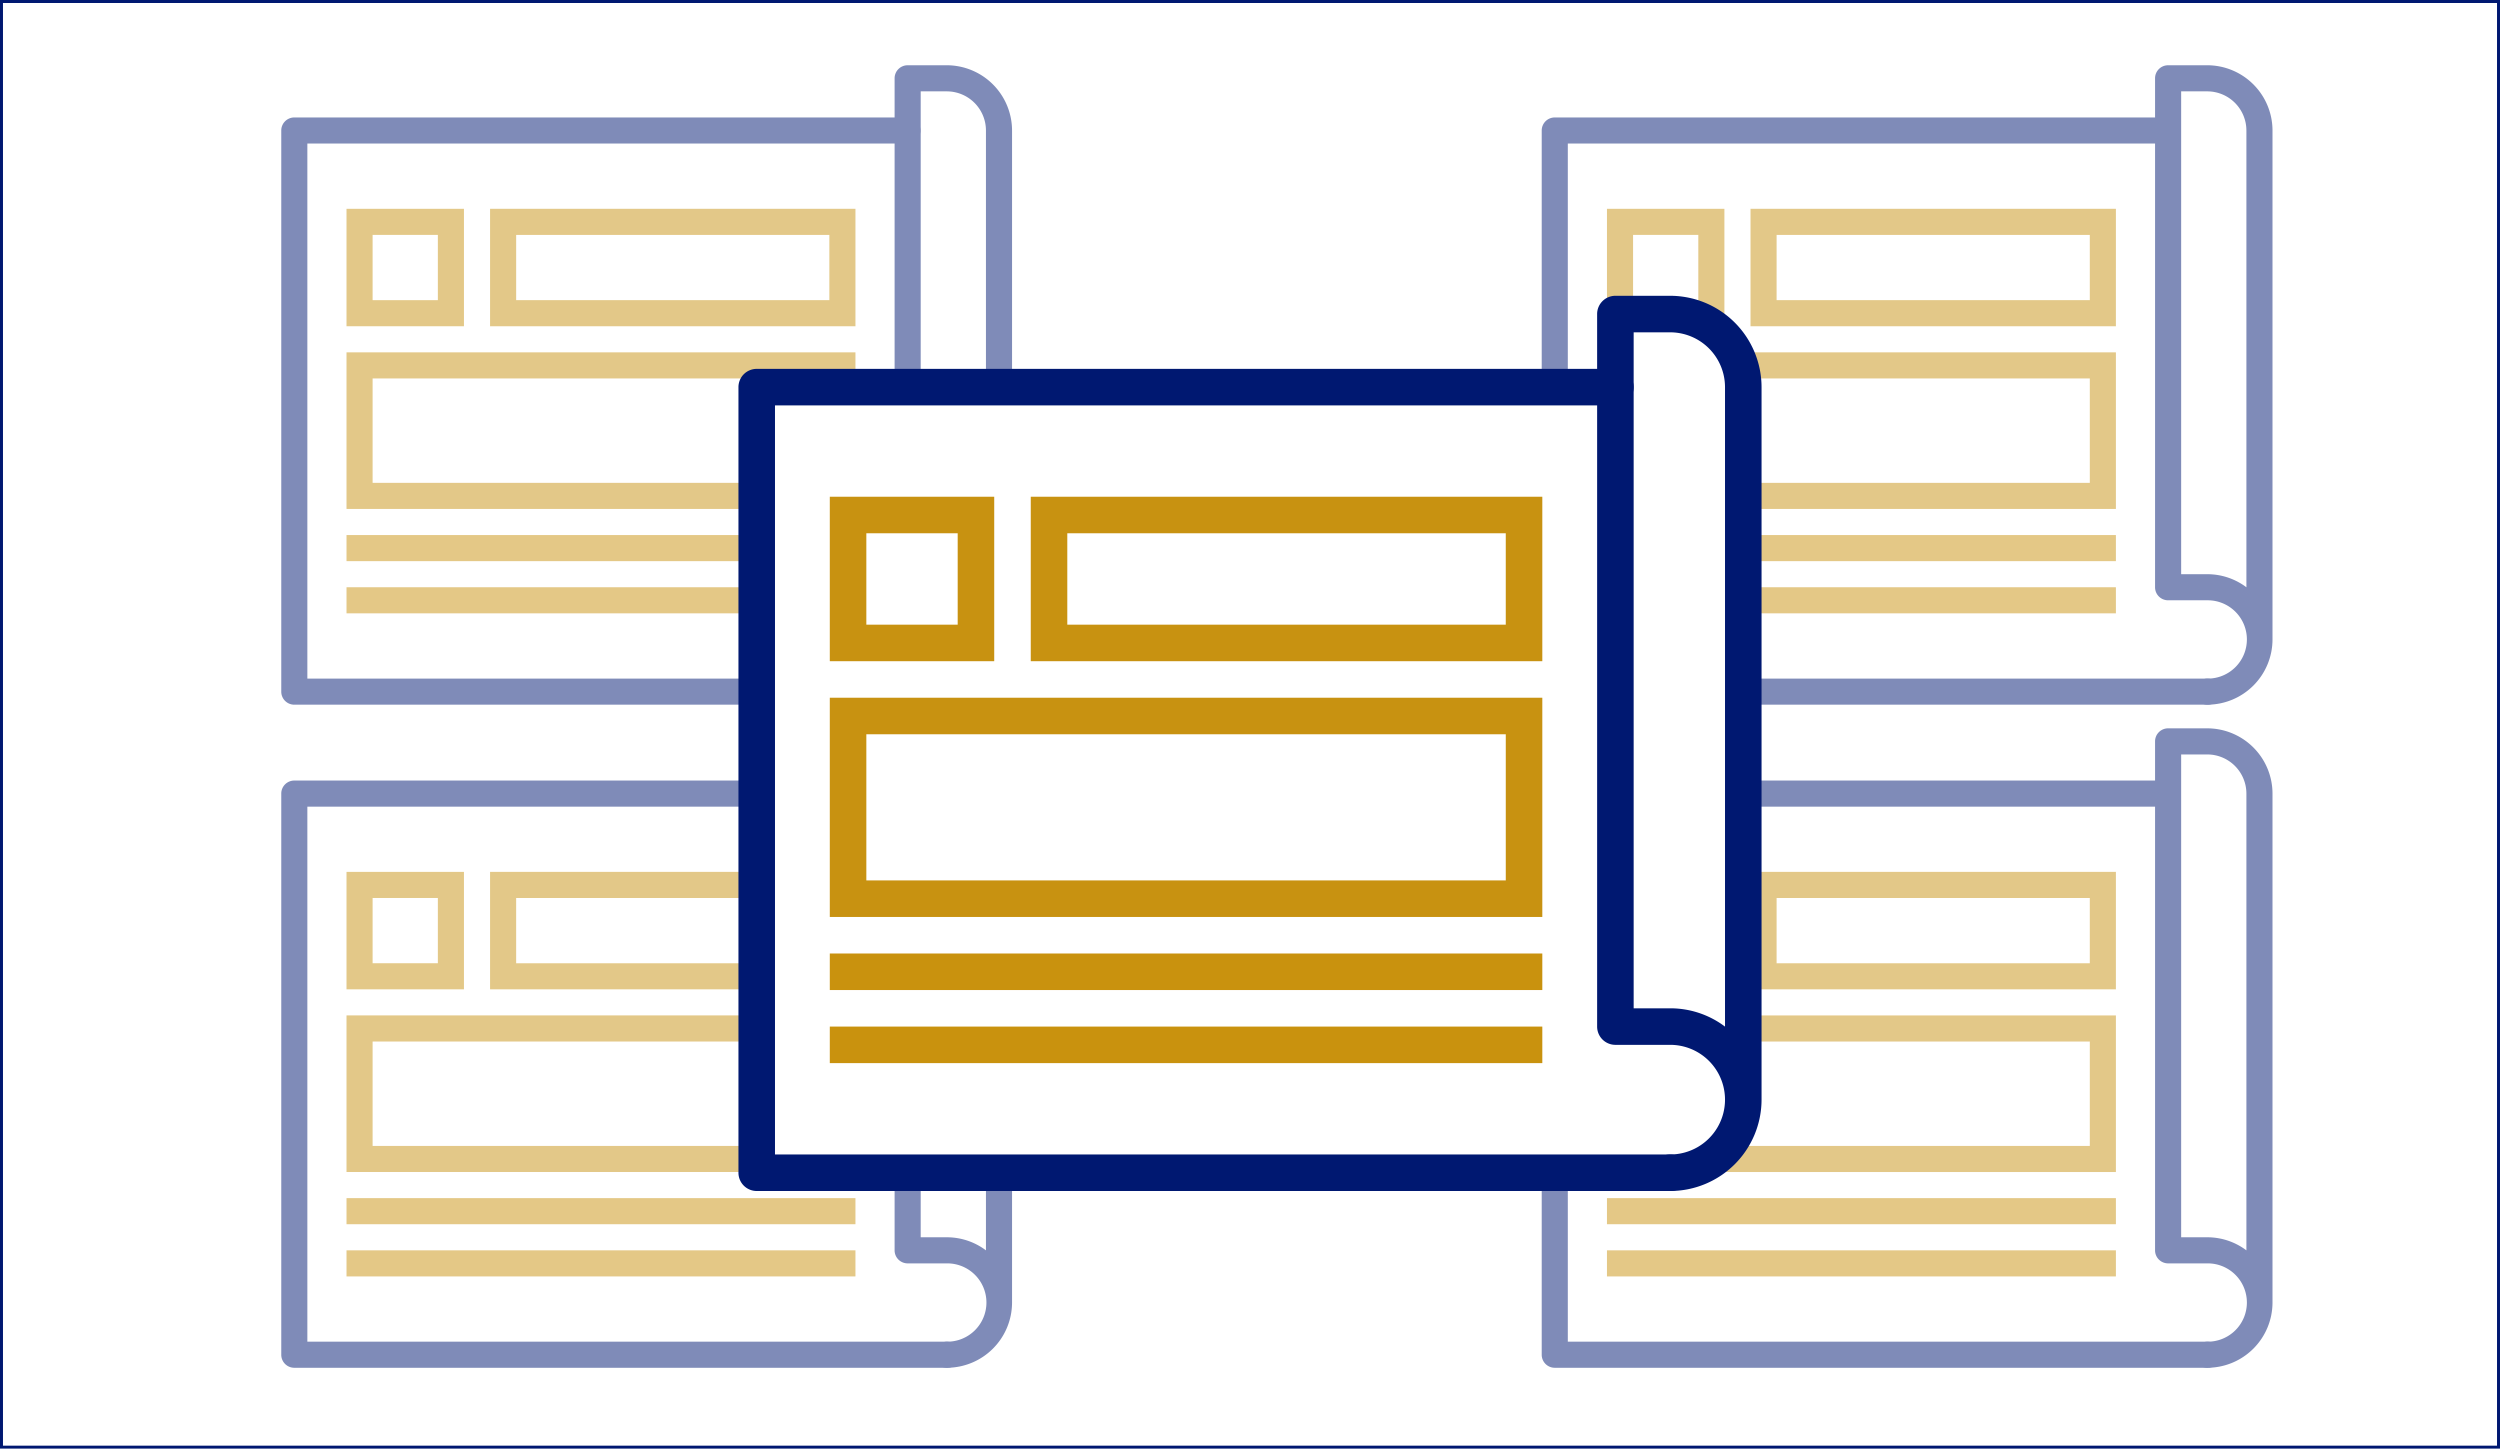
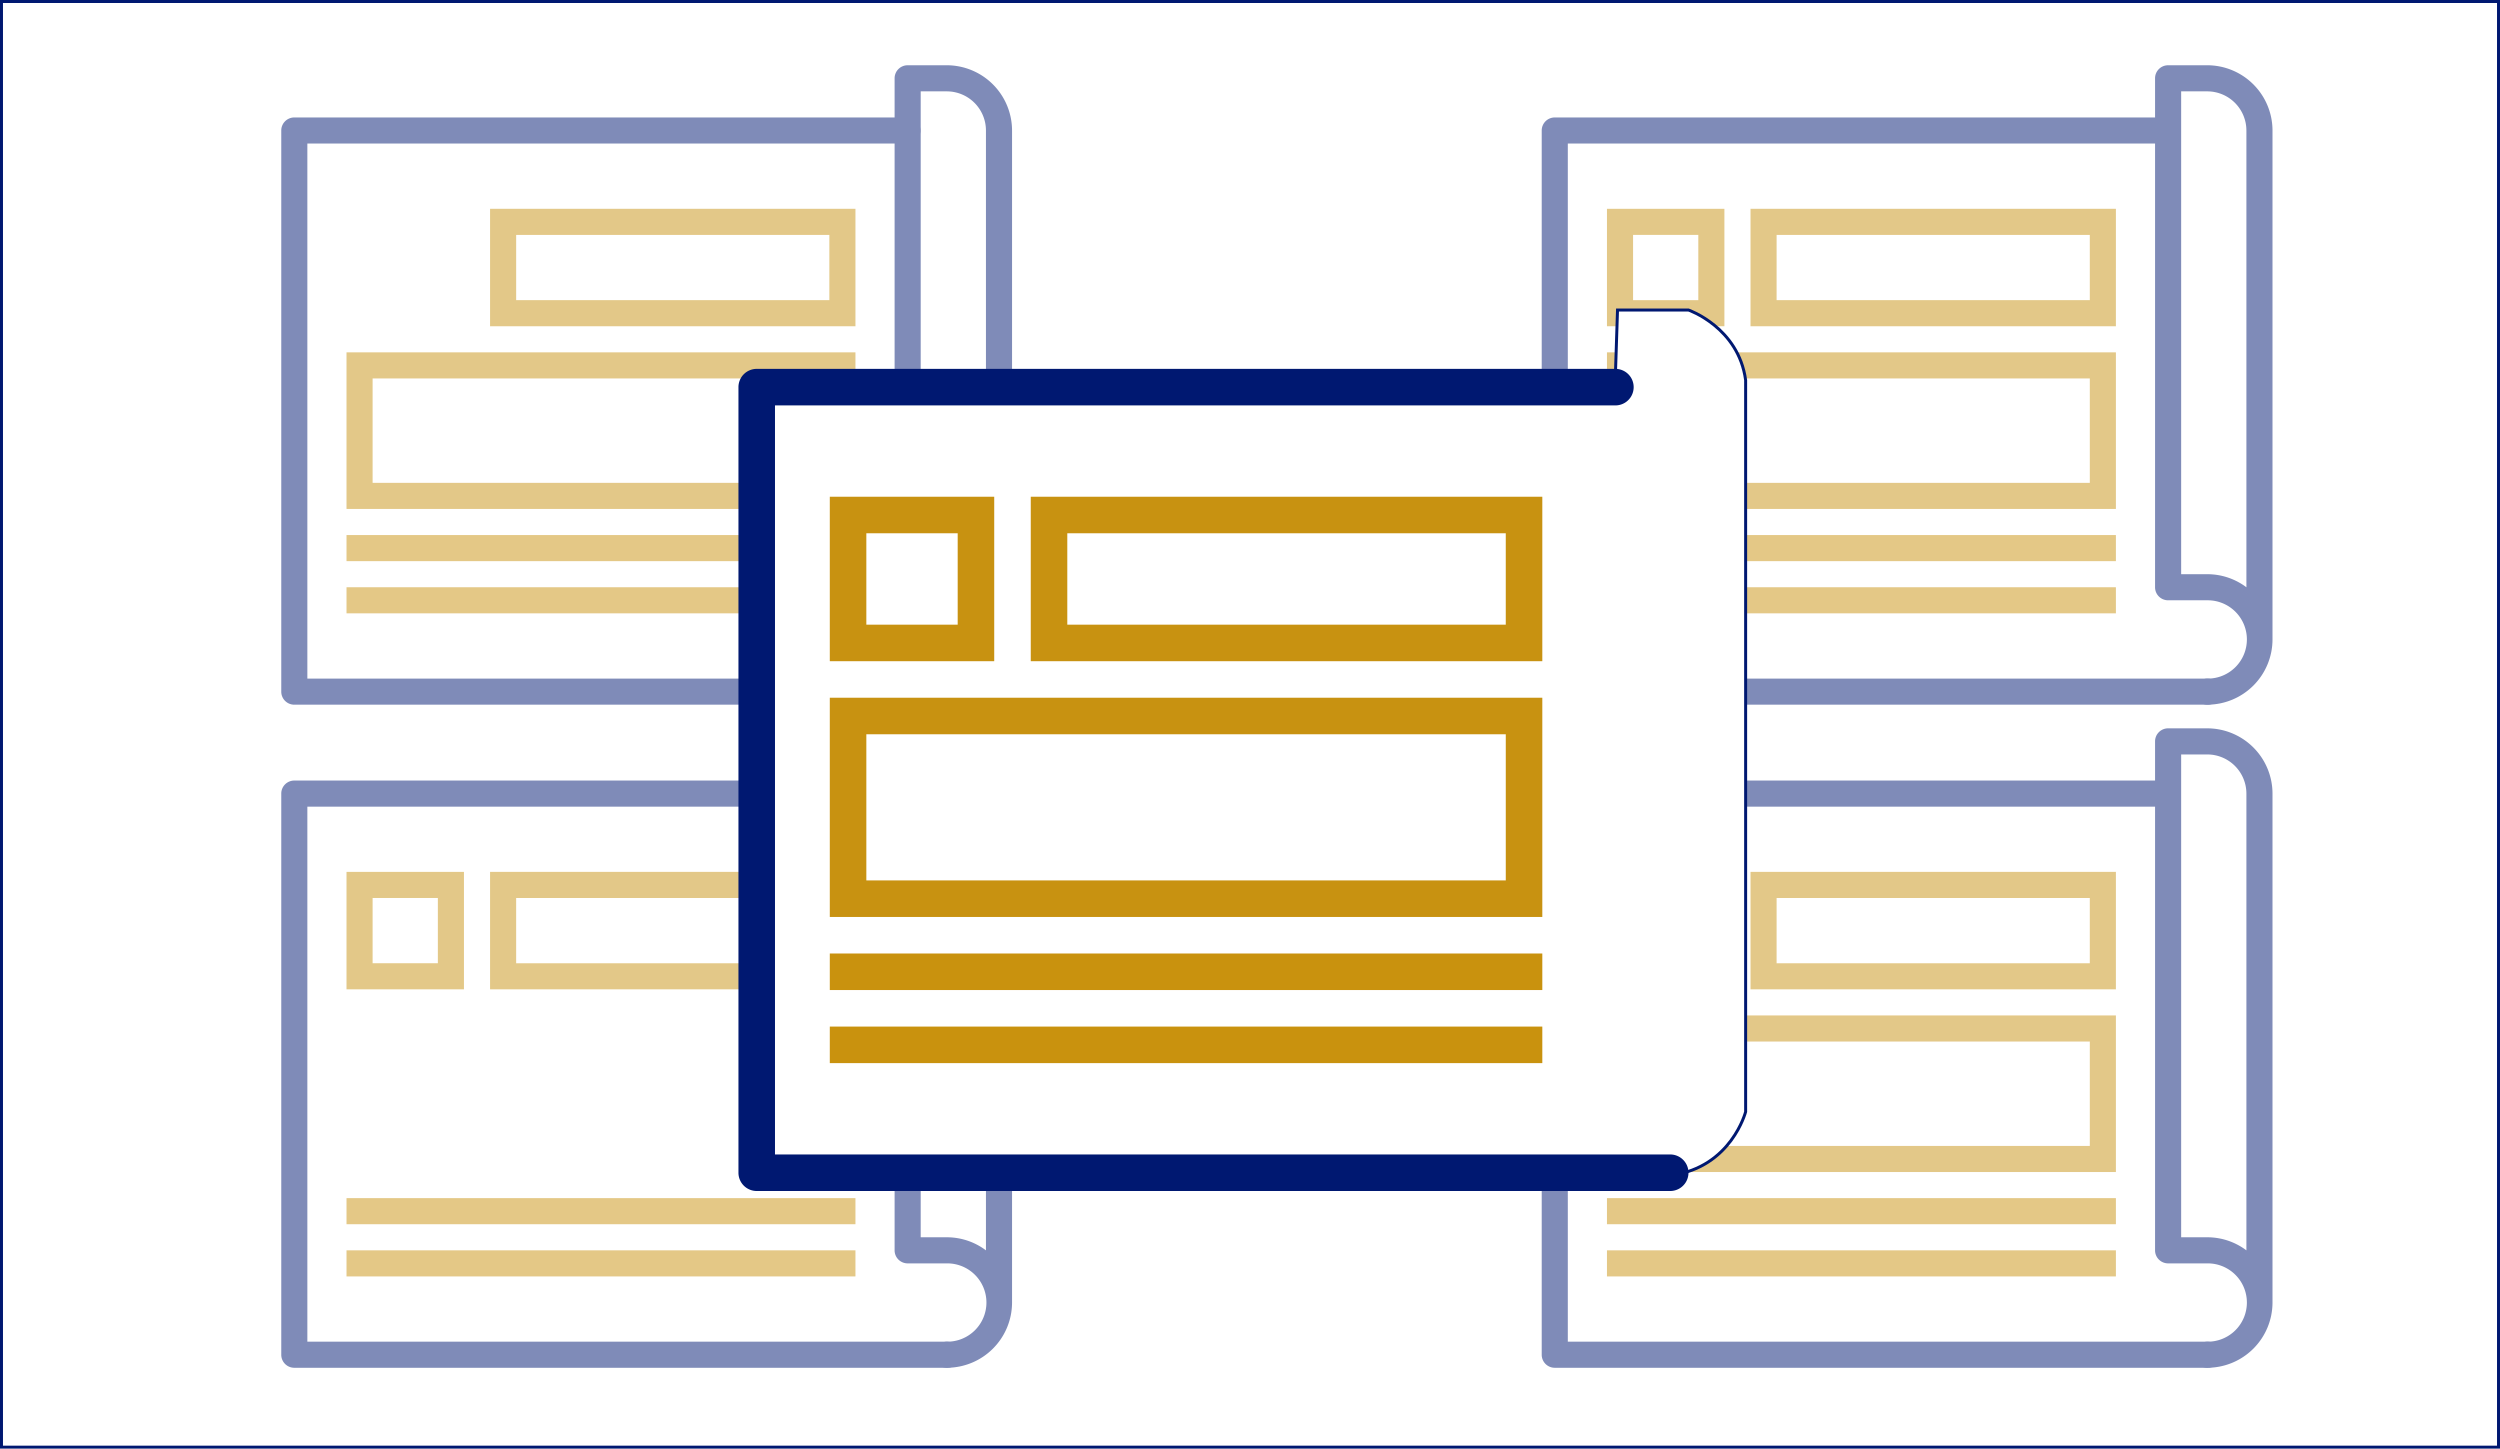
<svg xmlns="http://www.w3.org/2000/svg" viewBox="0 0 418.5 242.5">
  <defs>
    <pattern id="New_Pattern_Swatch_2" data-name="New Pattern Swatch 2" width="159.862" height="159.863" patternTransform="translate(-207.052 802.22) scale(4.369)" patternUnits="userSpaceOnUse" viewBox="0 0 159.862 159.863">
-       <rect width="159.862" height="159.863" style="fill: none" />
      <rect width="159.862" height="159.863" style="fill: #c89211" />
    </pattern>
    <pattern id="New_Pattern_Swatch_2-7" data-name="New Pattern Swatch 2" width="159.862" height="159.863" patternTransform="translate(-418.052 802.22) scale(4.369)" patternUnits="userSpaceOnUse" viewBox="0 0 159.862 159.863">
      <rect width="159.862" height="159.863" style="fill: none" />
      <rect width="159.862" height="159.863" style="fill: #c89211" />
    </pattern>
    <pattern id="New_Pattern_Swatch_2-13" data-name="New Pattern Swatch 2" width="159.862" height="159.863" patternTransform="translate(-418.052 913.22) scale(4.369)" patternUnits="userSpaceOnUse" viewBox="0 0 159.862 159.863">
      <rect width="159.862" height="159.863" style="fill: none" />
      <rect width="159.862" height="159.863" style="fill: #c89211" />
    </pattern>
    <pattern id="New_Pattern_Swatch_2-19" data-name="New Pattern Swatch 2" width="159.862" height="159.863" patternTransform="translate(-207.052 913.22) scale(4.369)" patternUnits="userSpaceOnUse" viewBox="0 0 159.862 159.863">
      <rect width="159.862" height="159.863" style="fill: none" />
      <rect width="159.862" height="159.863" style="fill: #c89211" />
    </pattern>
    <pattern id="New_Pattern_Swatch_2-25" data-name="New Pattern Swatch 2" width="159.862" height="159.863" patternTransform="translate(-943.396 851.692) scale(6.117)" patternUnits="userSpaceOnUse" viewBox="0 0 159.862 159.863">
      <rect width="159.862" height="159.863" style="fill: none" />
      <rect width="159.862" height="159.863" style="fill: #c89211" />
    </pattern>
  </defs>
  <g id="Layer_2" data-name="Layer 2">
    <g id="Layer_1-2" data-name="Layer 1">
      <g id="H2-heading">
        <g id="img-frameworks-developed">
          <rect x="0.25" y="0.25" width="418" height="242" style="fill: #fff;stroke: #001871;stroke-miterlimit: 10;stroke-width: 0.5px" />
          <g style="opacity: 0.5">
            <path d="M369.494,117.966a2.185,2.185,0,0,1,0-4.369,6.554,6.554,0,1,0,0-13.107h-6.553a2.183,2.183,0,0,1-2.185-2.184V13.109a2.183,2.183,0,0,1,2.185-2.185h6.553a10.936,10.936,0,0,1,10.923,10.923v85.197A10.936,10.936,0,0,1,369.494,117.966Zm0-21.845a10.866,10.866,0,0,1,6.554,2.189V21.847a6.561,6.561,0,0,0-6.554-6.553h-4.369V96.12Z" style="fill: #001871" />
            <path d="M369.494,117.966H260.268a2.183,2.183,0,0,1-2.185-2.185V21.847a2.183,2.183,0,0,1,2.185-2.184H362.94a2.185,2.185,0,0,1,0,4.369H262.452v89.565H369.494a2.185,2.185,0,1,1,0,4.369Z" style="fill: #001871" />
            <path d="M354.202,85.198H269.006V58.983h85.196Zm-80.827-4.369h76.458V63.353H273.375Z" style="fill: url(#New_Pattern_Swatch_2)" />
            <path d="M288.667,54.614H269.006V34.954h19.661ZM273.375,50.245h10.923V39.323H273.375Z" style="fill: url(#New_Pattern_Swatch_2)" />
            <path d="M354.202,54.614H293.036V34.954h61.167Zm-56.798-4.369h52.428V39.323H297.405Z" style="fill: url(#New_Pattern_Swatch_2)" />
            <g>
              <rect x="269.006" y="89.567" width="85.196" height="4.369" style="fill: #c9920e" />
              <rect x="269.006" y="98.305" width="85.196" height="4.369" style="fill: #c9920e" />
            </g>
          </g>
          <g style="opacity: 0.5">
            <path d="M158.494,117.966a2.185,2.185,0,0,1,0-4.369,6.554,6.554,0,1,0,0-13.107h-6.553a2.183,2.183,0,0,1-2.185-2.184V13.109a2.183,2.183,0,0,1,2.185-2.185h6.553a10.936,10.936,0,0,1,10.923,10.923v85.197A10.936,10.936,0,0,1,158.494,117.966Zm0-21.845a10.866,10.866,0,0,1,6.554,2.189V21.847a6.561,6.561,0,0,0-6.554-6.553h-4.369V96.12Z" style="fill: #001871" />
            <path d="M158.494,117.966H49.268a2.183,2.183,0,0,1-2.185-2.185V21.847a2.183,2.183,0,0,1,2.185-2.184H151.94a2.185,2.185,0,0,1,0,4.369H51.452v89.565H158.494a2.185,2.185,0,1,1,0,4.369Z" style="fill: #001871" />
            <path d="M143.202,85.198H58.006V58.983h85.196ZM62.375,80.829h76.458V63.353H62.375Z" style="fill: url(#New_Pattern_Swatch_2-7)" />
-             <path d="M77.667,54.614H58.006V34.954H77.667ZM62.375,50.245H73.298V39.323H62.375Z" style="fill: url(#New_Pattern_Swatch_2-7)" />
            <path d="M143.202,54.614H82.036V34.954h61.167ZM86.405,50.245h52.428V39.323H86.405Z" style="fill: url(#New_Pattern_Swatch_2-7)" />
            <g>
              <rect x="58.006" y="89.567" width="85.196" height="4.369" style="fill: #c9920e" />
              <rect x="58.006" y="98.305" width="85.196" height="4.369" style="fill: #c9920e" />
            </g>
          </g>
          <g style="opacity: 0.5">
            <path d="M158.494,228.966a2.185,2.185,0,0,1,0-4.369,6.554,6.554,0,1,0,0-13.107h-6.553a2.183,2.183,0,0,1-2.185-2.184V124.109a2.183,2.183,0,0,1,2.185-2.185h6.553a10.936,10.936,0,0,1,10.923,10.923v85.197A10.936,10.936,0,0,1,158.494,228.966Zm0-21.845a10.866,10.866,0,0,1,6.554,2.189V132.847a6.561,6.561,0,0,0-6.554-6.553h-4.369V207.12Z" style="fill: #001871" />
            <path d="M158.494,228.966H49.268a2.183,2.183,0,0,1-2.185-2.185V132.847a2.183,2.183,0,0,1,2.185-2.184H151.94a2.185,2.185,0,0,1,0,4.369H51.452v89.565H158.494a2.185,2.185,0,1,1,0,4.369Z" style="fill: #001871" />
-             <path d="M143.202,196.198H58.006V169.983h85.196Zm-80.827-4.369h76.458V174.353H62.375Z" style="fill: url(#New_Pattern_Swatch_2-13)" />
            <path d="M77.667,165.614H58.006V145.954H77.667ZM62.375,161.245H73.298V150.323H62.375Z" style="fill: url(#New_Pattern_Swatch_2-13)" />
            <path d="M143.202,165.614H82.036V145.954h61.167Zm-56.798-4.369h52.428V150.323H86.405Z" style="fill: url(#New_Pattern_Swatch_2-13)" />
            <g>
              <rect x="58.006" y="200.567" width="85.196" height="4.369" style="fill: #c9920e" />
              <rect x="58.006" y="209.305" width="85.196" height="4.369" style="fill: #c9920e" />
            </g>
          </g>
          <g style="opacity: 0.5">
            <path d="M369.494,228.966a2.185,2.185,0,0,1,0-4.369,6.554,6.554,0,1,0,0-13.107h-6.553a2.183,2.183,0,0,1-2.185-2.184V124.109a2.183,2.183,0,0,1,2.185-2.185h6.553a10.936,10.936,0,0,1,10.923,10.923v85.197A10.936,10.936,0,0,1,369.494,228.966Zm0-21.845a10.866,10.866,0,0,1,6.554,2.189V132.847a6.561,6.561,0,0,0-6.554-6.553h-4.369V207.12Z" style="fill: #001871" />
            <path d="M369.494,228.966H260.268a2.183,2.183,0,0,1-2.185-2.185V132.847a2.183,2.183,0,0,1,2.185-2.184H362.94a2.185,2.185,0,0,1,0,4.369H262.452v89.565H369.494a2.185,2.185,0,1,1,0,4.369Z" style="fill: #001871" />
            <path d="M354.202,196.198H269.006V169.983h85.196Zm-80.827-4.369h76.458V174.353H273.375Z" style="fill: url(#New_Pattern_Swatch_2-19)" />
            <path d="M288.667,165.614H269.006V145.954h19.661Zm-15.292-4.369h10.923V150.323H273.375Z" style="fill: url(#New_Pattern_Swatch_2-19)" />
            <path d="M354.202,165.614H293.036V145.954h61.167Zm-56.798-4.369h52.428V150.323H297.405Z" style="fill: url(#New_Pattern_Swatch_2-19)" />
            <g>
              <rect x="269.006" y="200.567" width="85.196" height="4.369" style="fill: #c9920e" />
              <rect x="269.006" y="209.305" width="85.196" height="4.369" style="fill: #c9920e" />
            </g>
          </g>
          <g>
            <path d="M127.368,64.445l142.979.472.425-13.021H282.65s8.377,2.894,9.569,11.745V186.108s-2.383,9.277-12.425,10.638H127.368Z" style="fill: #fff;stroke: #001871;stroke-miterlimit: 10;stroke-width: 0.5px" />
-             <path d="M279.592,199.374a3.058,3.058,0,1,1,0-6.117,9.175,9.175,0,0,0,0-18.35h-9.175a3.057,3.057,0,0,1-3.058-3.058V52.574a3.057,3.057,0,0,1,3.058-3.058h9.175a15.31,15.31,0,0,1,15.292,15.292V184.082A15.31,15.31,0,0,1,279.592,199.374Zm0-30.583a15.211,15.211,0,0,1,9.175,3.064V64.807a9.185,9.185,0,0,0-9.175-9.175H273.475V168.791Z" style="fill: #001871" />
            <path d="M279.592,199.374H126.675a3.057,3.057,0,0,1-3.058-3.058V64.807a3.057,3.057,0,0,1,3.058-3.058H270.417a3.058,3.058,0,0,1,0,6.117H129.733V193.257H279.592a3.058,3.058,0,0,1,0,6.117Z" style="fill: #001871" />
            <path d="M258.183,153.499H138.908v-36.7h119.275ZM145.025,147.382H252.067V122.916H145.025Z" style="fill: url(#New_Pattern_Swatch_2-25)" />
            <path d="M166.433,110.682h-27.525V83.157h27.525Zm-21.408-6.117h15.292V89.274H145.025Z" style="fill: url(#New_Pattern_Swatch_2-25)" />
            <path d="M258.183,110.682H172.55V83.157h85.633Zm-79.517-6.117h73.4V89.274h-73.4Z" style="fill: url(#New_Pattern_Swatch_2-25)" />
            <g>
              <rect x="138.908" y="159.616" width="119.275" height="6.117" style="fill: #c9920e" />
              <rect x="138.908" y="171.849" width="119.275" height="6.117" style="fill: #c9920e" />
            </g>
          </g>
        </g>
      </g>
    </g>
  </g>
</svg>